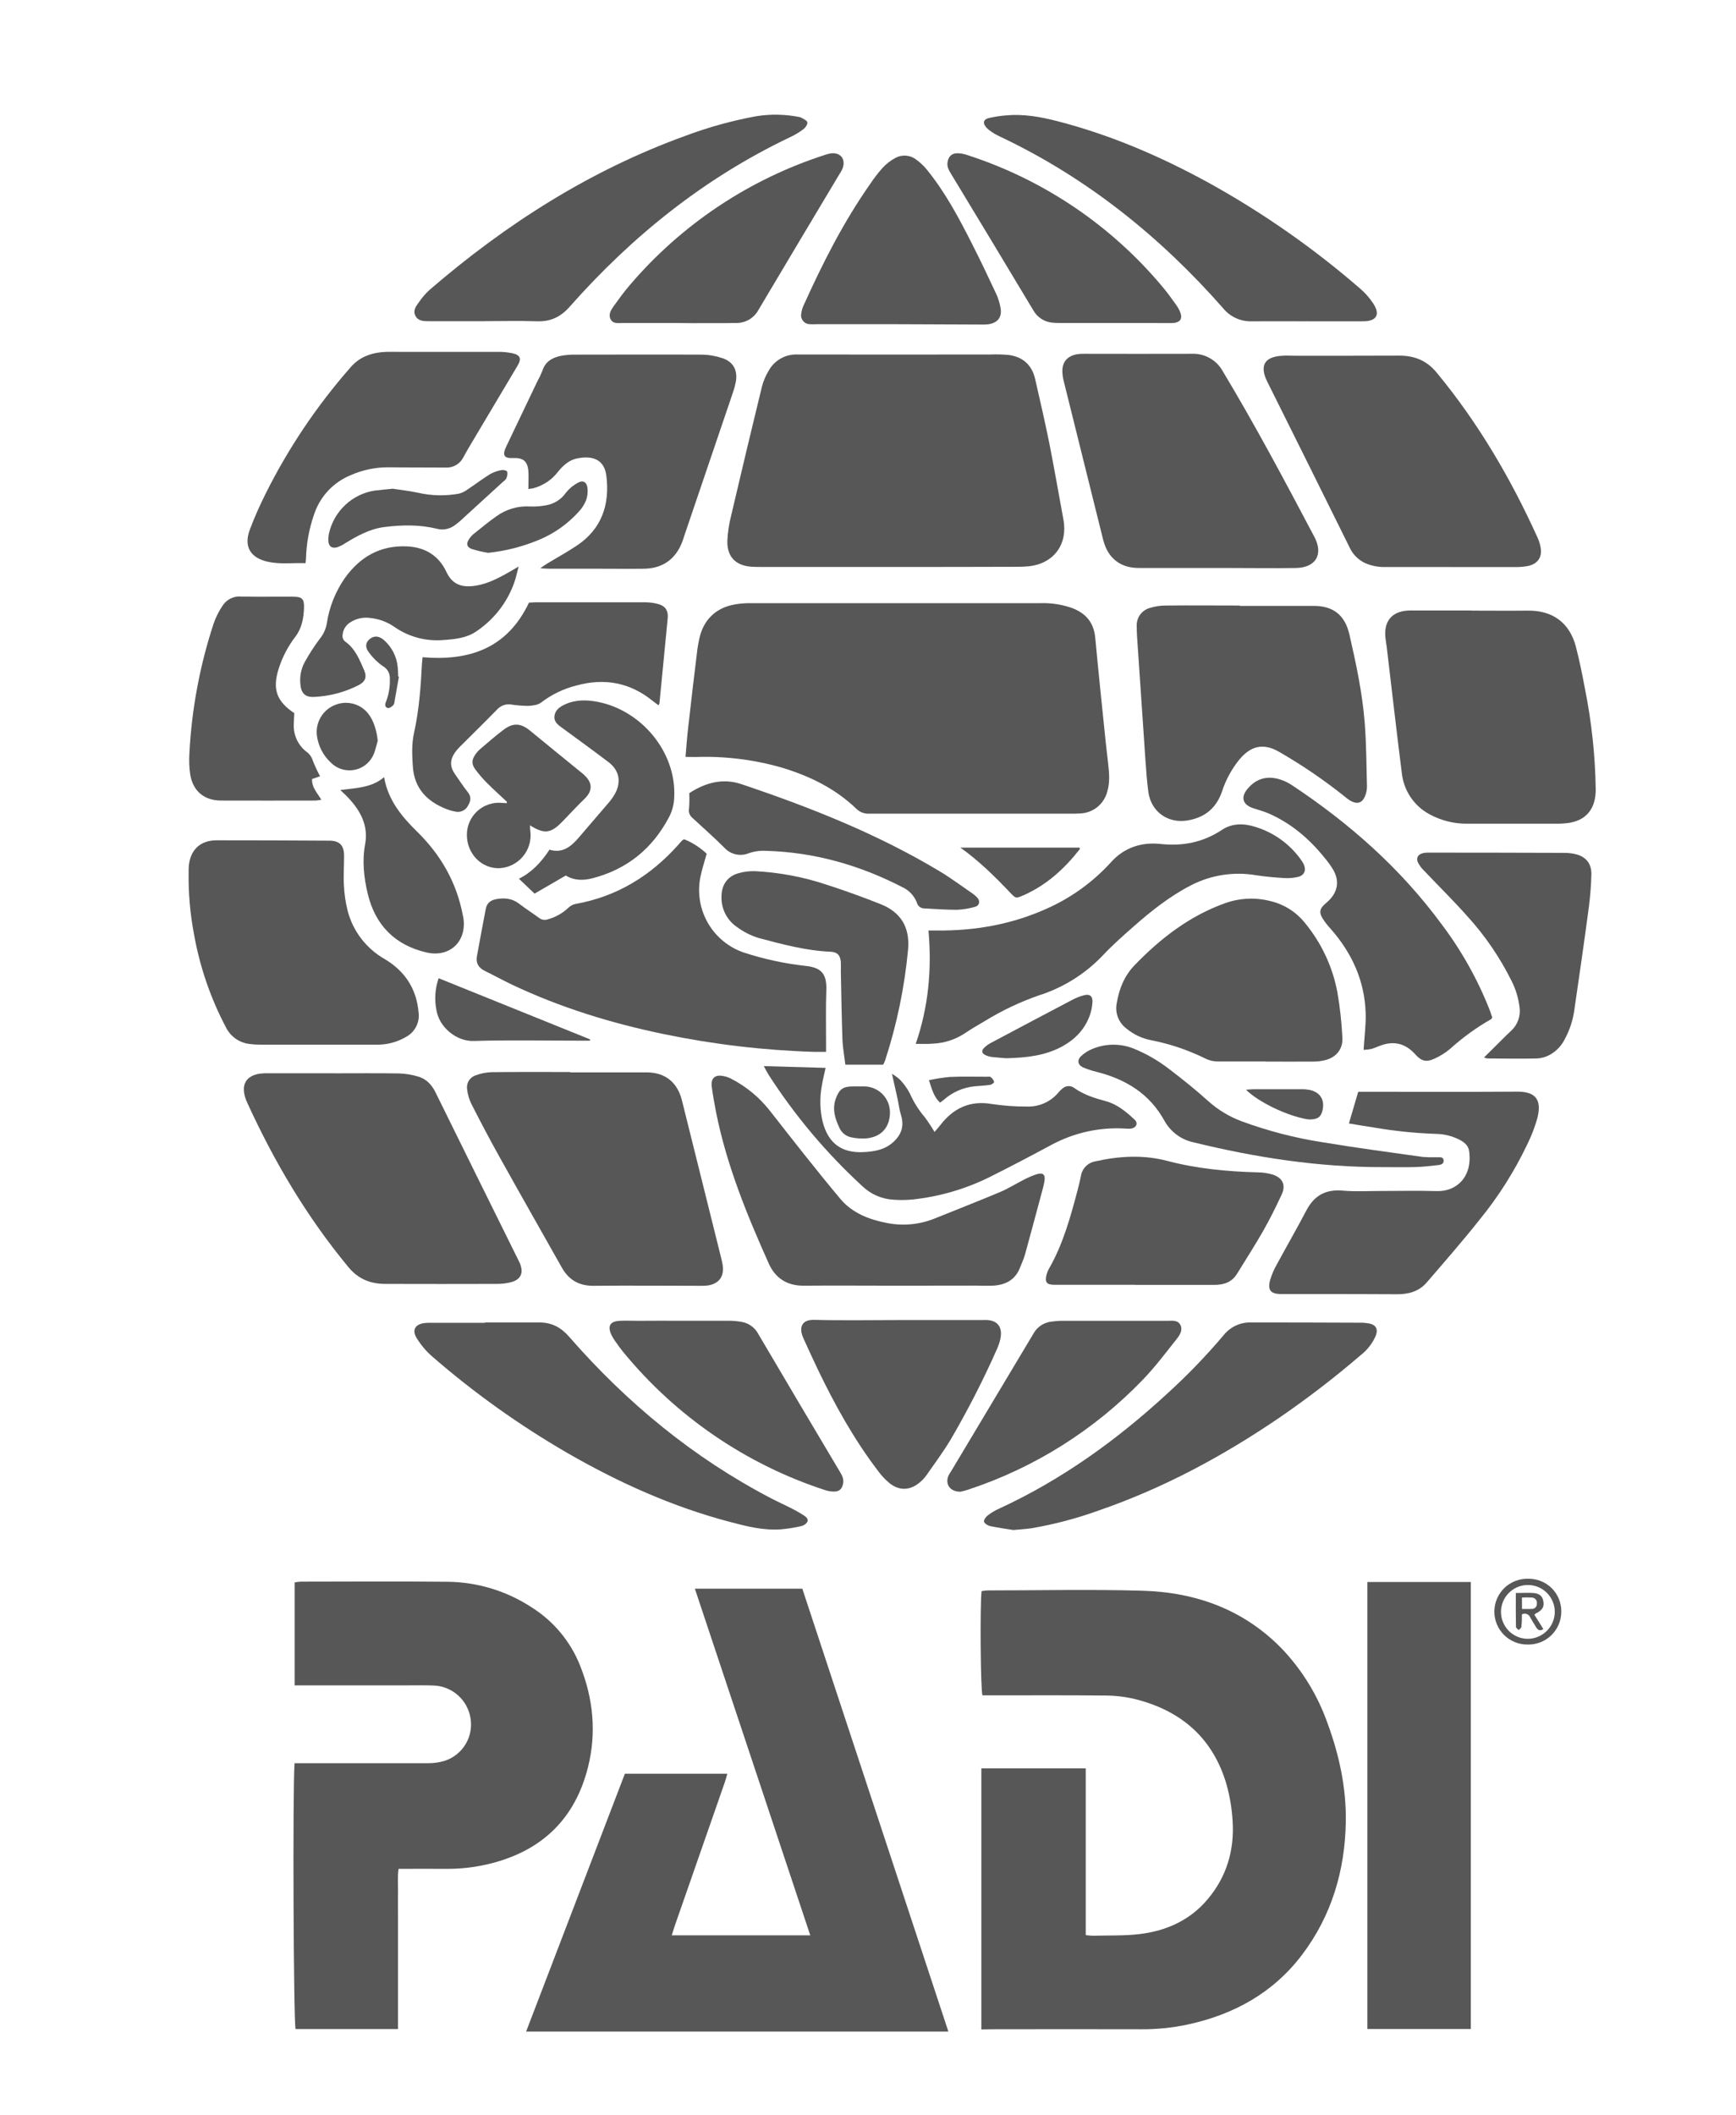
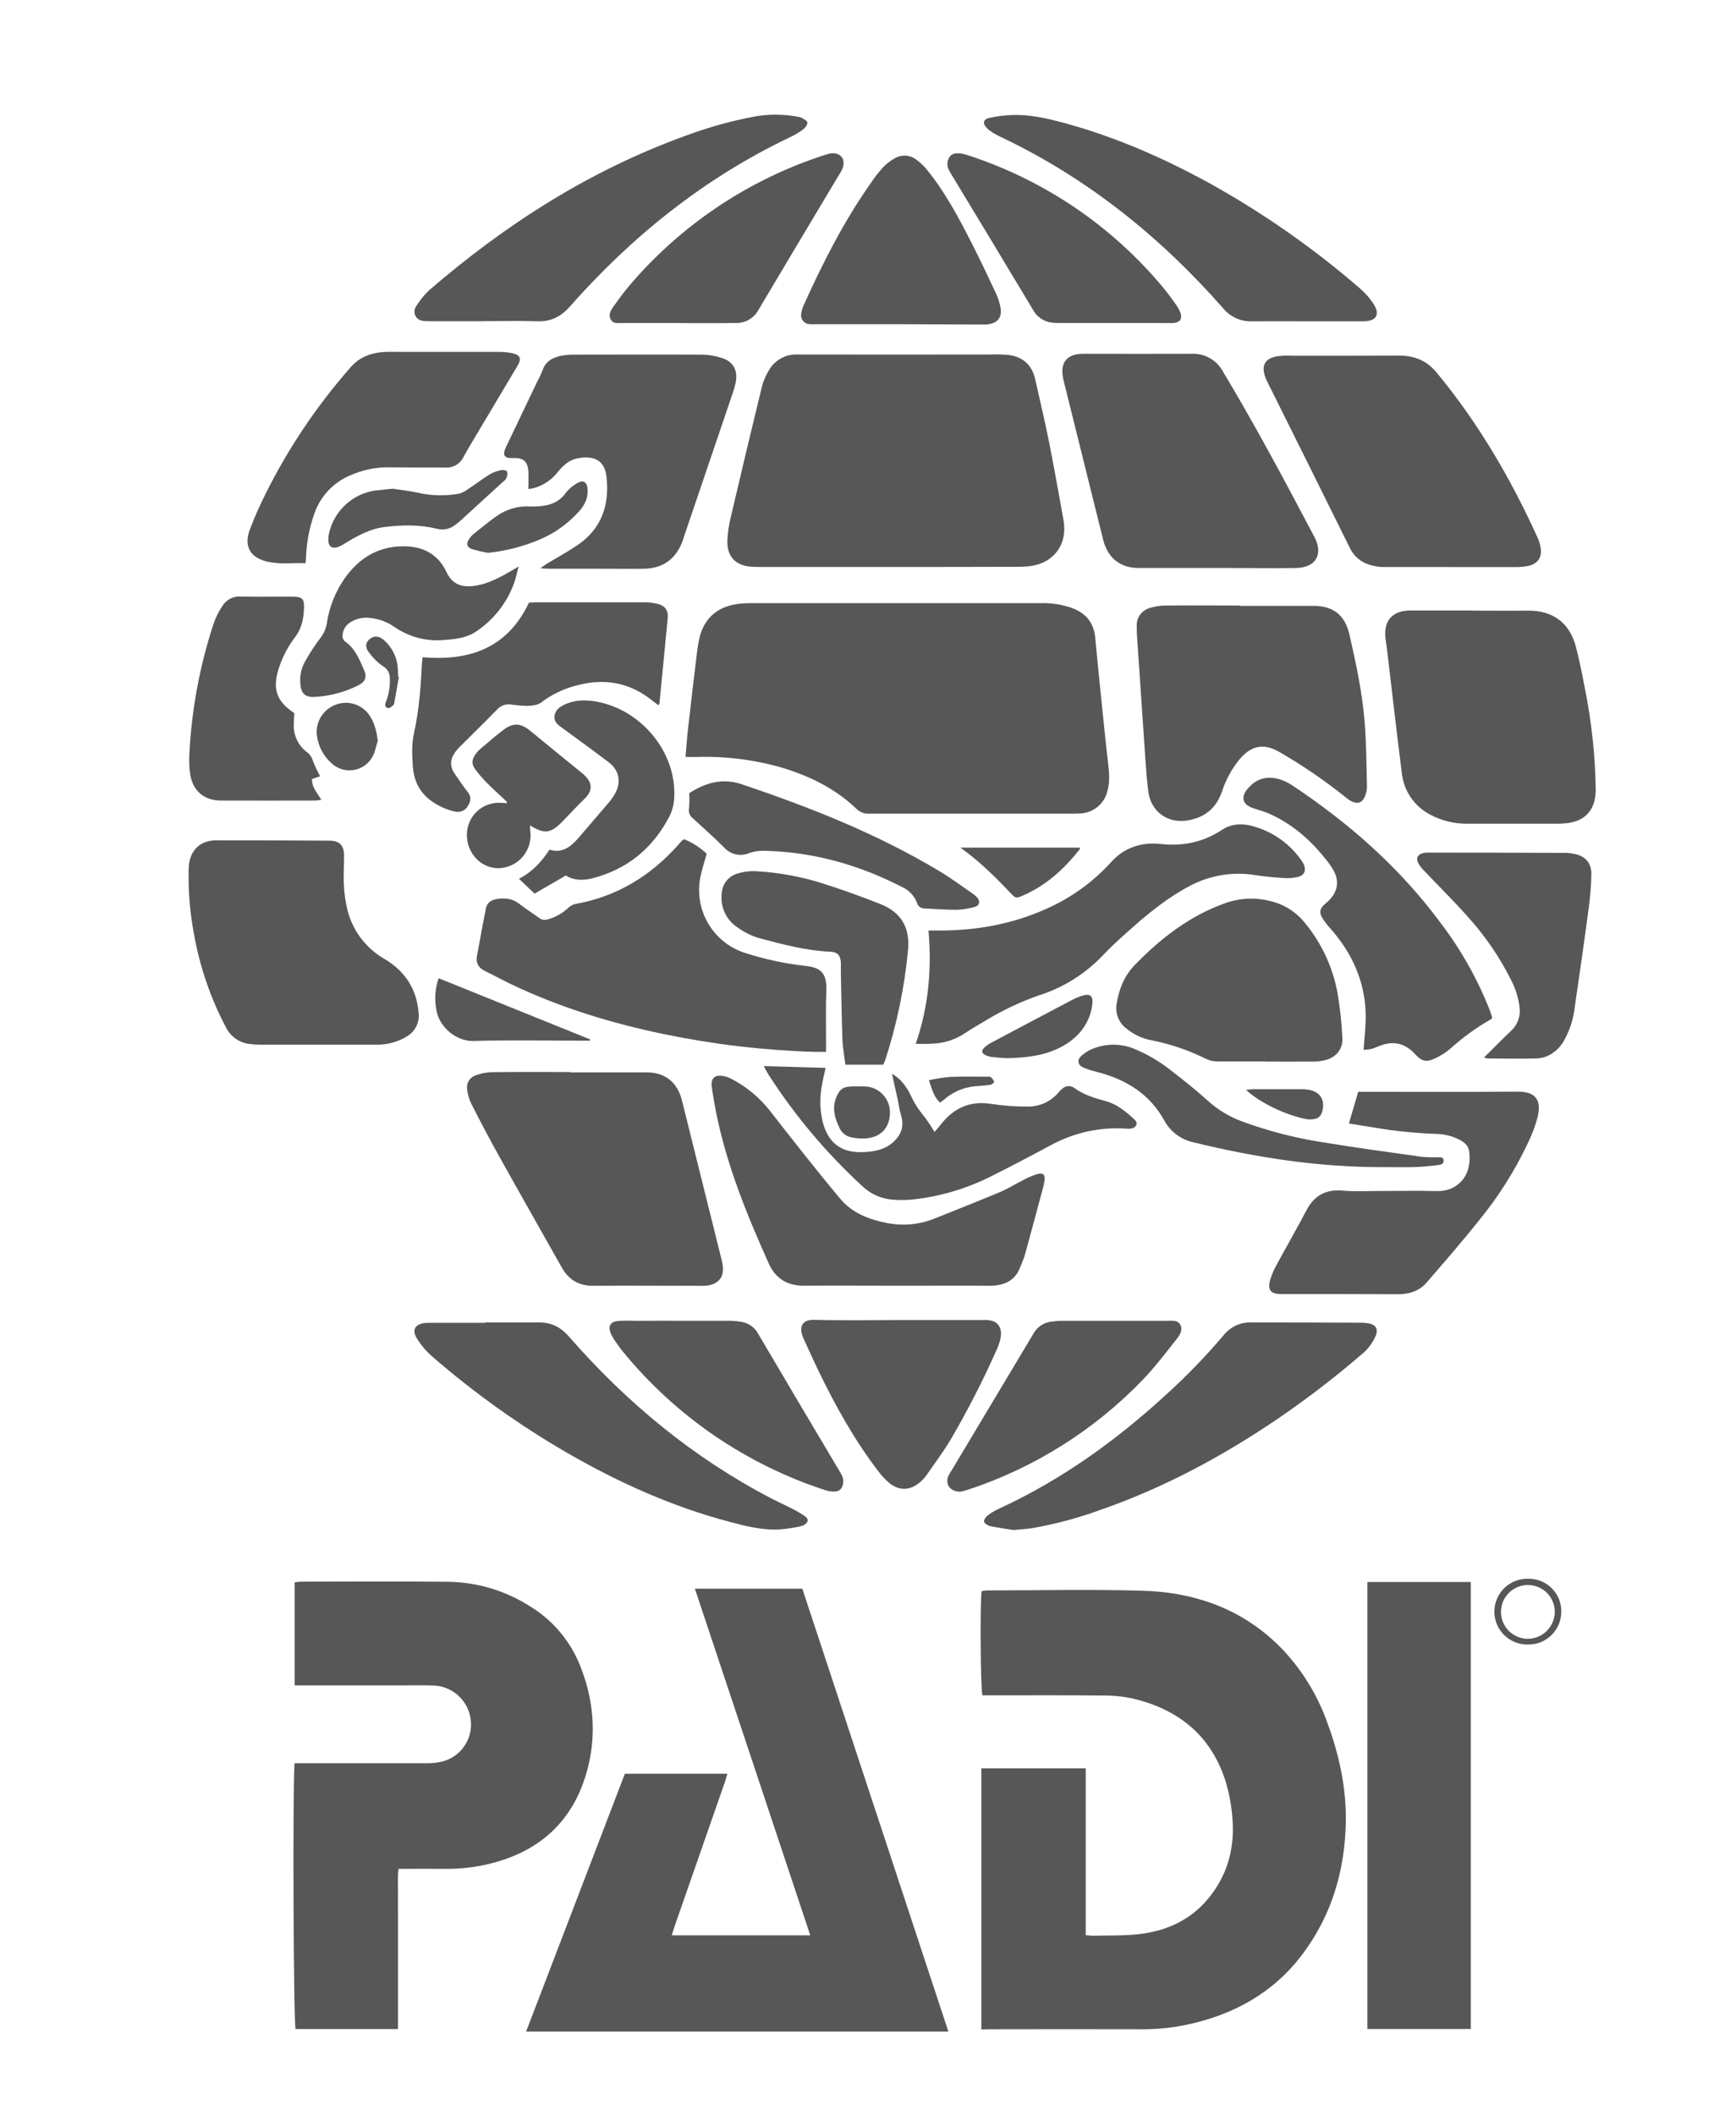
<svg xmlns="http://www.w3.org/2000/svg" width="78" height="95" viewBox="0 0 78 95" fill="#575757">
  <path d="M44.093 91.161V79.436H48.783V86.924C48.889 86.938 48.996 86.948 49.103 86.951C49.804 86.932 50.511 86.96 51.205 86.877C52.4 86.733 53.461 86.263 54.258 85.316C55.108 84.312 55.465 83.122 55.383 81.819C55.352 81.253 55.26 80.692 55.106 80.146C54.497 78.066 53.062 76.835 50.993 76.32C50.55 76.215 50.096 76.162 49.641 76.162C47.941 76.144 46.24 76.154 44.54 76.154H44.142C44.056 75.884 44.03 72.099 44.103 71.471C44.193 71.456 44.284 71.445 44.375 71.44C46.691 71.44 49.009 71.387 51.324 71.454C53.745 71.523 55.91 72.307 57.63 74.095C58.52 75.04 59.204 76.159 59.638 77.382C60.172 78.826 60.497 80.321 60.468 81.861C60.427 84.031 59.831 86.045 58.511 87.795C57.213 89.516 55.442 90.49 53.361 90.941C52.674 91.087 51.973 91.158 51.27 91.153C49.04 91.148 46.81 91.148 44.58 91.153L44.093 91.161Z" fill="#575757" />
  <path d="M42.611 91.256H23.639L28.076 79.675H32.679C32.64 79.809 32.611 79.933 32.568 80.053C31.825 82.192 31.079 84.33 30.331 86.468C30.28 86.615 30.236 86.766 30.184 86.933H36.406C34.678 81.732 32.953 76.567 31.221 71.362H36.049L42.611 91.256Z" fill="#575757" />
  <path d="M13.234 79.202H13.653C15.513 79.202 17.373 79.202 19.234 79.202C19.492 79.204 19.748 79.167 19.994 79.09C20.385 78.959 20.715 78.692 20.925 78.338C21.135 77.984 21.21 77.566 21.137 77.161C21.071 76.769 20.872 76.411 20.573 76.147C20.275 75.884 19.896 75.73 19.498 75.712C19.105 75.696 18.71 75.705 18.315 75.705H13.239V71.08C13.329 71.063 13.421 71.052 13.513 71.046C15.718 71.046 17.923 71.028 20.128 71.052C21.455 71.069 22.749 71.462 23.861 72.184C24.865 72.807 25.64 73.738 26.072 74.837C26.655 76.307 26.805 77.827 26.423 79.367C25.846 81.684 24.368 83.12 22.058 83.704C21.403 83.871 20.728 83.953 20.051 83.947C19.35 83.941 18.65 83.947 17.908 83.947C17.855 84.302 17.888 84.644 17.883 84.982C17.877 85.32 17.883 85.651 17.883 85.986V91.143H13.28C13.19 90.863 13.145 80.49 13.234 79.202Z" fill="#575757" />
  <path d="M30.801 33.999C30.838 33.58 30.863 33.19 30.907 32.802C31.042 31.591 31.184 30.381 31.333 29.172C31.351 29.026 31.382 28.881 31.411 28.736C31.585 27.855 32.156 27.293 33.036 27.147C33.243 27.112 33.452 27.095 33.661 27.093C38.034 27.093 42.407 27.093 46.779 27.093C47.248 27.081 47.715 27.154 48.158 27.308C48.777 27.539 49.146 27.956 49.21 28.645C49.355 30.207 49.519 31.756 49.678 33.312C49.713 33.655 49.759 33.997 49.795 34.34C49.839 34.745 49.872 35.148 49.753 35.549C49.684 35.827 49.526 36.074 49.303 36.253C49.08 36.432 48.804 36.533 48.517 36.54C48.383 36.55 48.247 36.55 48.112 36.55C45.093 36.55 42.075 36.55 39.058 36.55C38.95 36.556 38.843 36.539 38.742 36.501C38.642 36.463 38.55 36.403 38.474 36.327C37.511 35.404 36.343 34.841 35.075 34.466C33.829 34.113 32.535 33.958 31.241 34.005C31.11 34.002 30.975 33.999 30.801 33.999Z" fill="#575757" />
  <path d="M39.95 25.467H34.219C34.071 25.467 33.923 25.467 33.773 25.458C33.059 25.411 32.658 25.012 32.681 24.287C32.698 23.918 32.753 23.552 32.843 23.194C33.297 21.252 33.76 19.312 34.232 17.375C34.296 17.125 34.397 16.885 34.53 16.664C34.657 16.429 34.847 16.235 35.079 16.104C35.311 15.973 35.575 15.911 35.842 15.924C38.725 15.932 41.609 15.924 44.492 15.924C44.774 15.912 45.057 15.92 45.338 15.947C45.966 16.035 46.367 16.404 46.509 17.021C46.732 17.992 46.955 18.964 47.153 19.941C47.376 21.076 47.575 22.217 47.783 23.355C47.982 24.456 47.342 25.315 46.23 25.437C46.034 25.455 45.837 25.463 45.639 25.46C43.743 25.466 41.846 25.469 39.95 25.467Z" fill="#575757" />
  <path d="M61.438 71.062H66.085V91.141H61.438V71.062Z" fill="#575757" />
  <path d="M54.598 25.513H51.161C50.338 25.513 49.777 25.074 49.568 24.254C49.338 23.348 49.122 22.44 48.891 21.532C48.529 20.076 48.167 18.619 47.805 17.162C47.766 17.02 47.742 16.874 47.734 16.726C47.715 16.28 47.932 16.004 48.371 15.916C48.482 15.897 48.594 15.889 48.706 15.892C50.319 15.892 51.933 15.9 53.546 15.892C53.831 15.88 54.113 15.947 54.36 16.088C54.608 16.228 54.811 16.436 54.946 16.686C56.406 19.114 57.733 21.613 59.057 24.118C59.474 24.91 59.116 25.5 58.223 25.514C57.25 25.53 56.277 25.514 55.303 25.514L54.598 25.513Z" fill="#575757" />
  <path d="M25.614 48.17C26.758 48.17 27.904 48.17 29.049 48.17C29.883 48.17 30.439 48.616 30.64 49.428C31.223 51.779 31.808 54.129 32.396 56.48C32.427 56.599 32.453 56.719 32.472 56.841C32.541 57.335 32.311 57.655 31.824 57.74C31.713 57.755 31.601 57.761 31.489 57.757C29.889 57.757 28.288 57.74 26.688 57.757C26.019 57.766 25.558 57.498 25.239 56.931C24.315 55.291 23.383 53.656 22.467 52.011C22.021 51.216 21.6 50.41 21.185 49.599C21.082 49.391 21.015 49.167 20.988 48.937C20.966 48.8 20.993 48.66 21.066 48.543C21.14 48.425 21.253 48.338 21.385 48.298C21.615 48.214 21.857 48.167 22.102 48.161C23.272 48.146 24.444 48.154 25.611 48.154L25.614 48.17Z" fill="#575757" />
  <path d="M66.121 27.429C66.959 27.429 67.794 27.439 68.633 27.429C69.749 27.412 70.52 27.962 70.805 29.046C70.969 29.676 71.097 30.317 71.217 30.957C71.514 32.439 71.675 33.946 71.697 35.457C71.7 35.654 71.675 35.85 71.622 36.039C71.451 36.597 71.042 36.877 70.488 36.965C70.293 36.991 70.096 37.003 69.899 36.999C68.593 36.999 67.287 36.999 65.982 36.999C65.375 37.015 64.775 36.872 64.241 36.583C63.896 36.4 63.601 36.136 63.382 35.812C63.163 35.489 63.027 35.116 62.985 34.728C62.747 32.847 62.533 30.964 62.309 29.081C62.286 28.886 62.243 28.691 62.239 28.496C62.223 27.859 62.573 27.483 63.21 27.43C63.368 27.418 63.53 27.423 63.689 27.423H66.121V27.429Z" fill="#575757" />
  <path d="M65.201 25.469C64.227 25.469 63.254 25.469 62.282 25.469C61.961 25.483 61.64 25.424 61.345 25.298C61.041 25.158 60.795 24.917 60.65 24.614C59.417 22.121 58.18 19.631 56.939 17.144C56.586 16.436 56.803 16.029 57.596 15.981C57.805 15.966 58.014 15.981 58.224 15.981C59.775 15.981 61.327 15.981 62.879 15.975C63.559 15.975 64.106 16.198 64.552 16.738C66.417 18.995 67.881 21.492 69.085 24.152C69.141 24.275 69.183 24.404 69.21 24.537C69.313 24.994 69.123 25.317 68.666 25.421C68.473 25.459 68.276 25.476 68.08 25.471C67.119 25.471 66.157 25.471 65.197 25.471L65.201 25.469Z" fill="#575757" />
-   <path d="M15.011 48.212C15.984 48.212 16.958 48.202 17.931 48.218C18.225 48.227 18.516 48.275 18.797 48.361C19.155 48.466 19.397 48.725 19.565 49.062C20.8 51.571 22.038 54.076 23.279 56.58C23.305 56.635 23.334 56.691 23.358 56.746C23.542 57.192 23.398 57.491 22.924 57.605C22.733 57.649 22.537 57.672 22.34 57.672C20.664 57.677 18.988 57.677 17.312 57.672C16.651 57.672 16.104 57.459 15.662 56.927C13.792 54.672 12.317 52.179 11.104 49.523C11.068 49.445 11.037 49.364 11.012 49.281C10.839 48.691 11.075 48.319 11.681 48.226C11.816 48.211 11.952 48.206 12.087 48.211H15.007L15.011 48.212Z" fill="#575757" />
  <path d="M55.706 27.216H59.032C59.912 27.216 60.433 27.642 60.629 28.496C60.929 29.805 61.211 31.119 61.317 32.458C61.393 33.414 61.394 34.376 61.419 35.335C61.419 35.458 61.397 35.58 61.356 35.696C61.23 36.075 60.987 36.159 60.641 35.948C60.549 35.887 60.46 35.82 60.377 35.747C59.461 35.019 58.492 34.36 57.478 33.776C56.709 33.33 56.161 33.553 55.687 34.116C55.338 34.547 55.072 35.038 54.901 35.566C54.641 36.313 54.12 36.732 53.34 36.856C52.464 36.996 51.713 36.454 51.595 35.566C51.53 35.077 51.497 34.586 51.462 34.094C51.337 32.276 51.213 30.457 51.092 28.639C51.08 28.467 51.073 28.294 51.074 28.122C51.066 27.941 51.118 27.762 51.224 27.615C51.33 27.468 51.482 27.361 51.656 27.311C51.89 27.237 52.134 27.2 52.38 27.2C53.488 27.188 54.596 27.2 55.705 27.2L55.706 27.216Z" fill="#575757" />
  <path d="M30.742 37.699C31.116 37.851 31.458 38.072 31.752 38.349C31.649 38.728 31.529 39.077 31.461 39.436C31.33 40.139 31.458 40.866 31.82 41.483C32.182 42.099 32.755 42.564 33.433 42.792C34.347 43.089 35.288 43.291 36.243 43.393C36.938 43.477 37.153 43.782 37.127 44.489C37.099 45.263 37.116 46.04 37.115 46.816C37.115 46.949 37.115 47.082 37.115 47.25C36.923 47.25 36.766 47.25 36.61 47.25C34.333 47.182 32.065 46.915 29.834 46.453C27.477 45.965 25.19 45.264 23.01 44.232C22.599 44.037 22.201 43.816 21.791 43.616C21.512 43.481 21.372 43.272 21.427 42.964C21.554 42.25 21.692 41.539 21.826 40.826C21.879 40.541 22.073 40.422 22.341 40.38C22.696 40.327 23.022 40.362 23.32 40.591C23.618 40.82 23.925 41.015 24.223 41.233C24.276 41.275 24.338 41.303 24.404 41.314C24.471 41.325 24.539 41.32 24.602 41.299C24.948 41.207 25.266 41.03 25.528 40.785C25.613 40.7 25.72 40.639 25.837 40.609C27.709 40.281 29.23 39.346 30.482 37.94C30.539 37.876 30.593 37.81 30.655 37.748C30.682 37.728 30.711 37.712 30.742 37.699Z" fill="#575757" />
  <path d="M14.264 46.925C13.413 46.925 12.563 46.925 11.713 46.925C11.553 46.927 11.393 46.918 11.234 46.897C11.007 46.874 10.789 46.795 10.6 46.665C10.412 46.536 10.259 46.361 10.156 46.157C9.453 44.826 8.964 43.393 8.707 41.91C8.541 41.024 8.464 40.125 8.475 39.225C8.475 39.127 8.475 39.027 8.482 38.929C8.534 38.188 8.993 37.746 9.728 37.746C11.416 37.746 13.104 37.751 14.791 37.762C15.259 37.762 15.46 37.972 15.46 38.449C15.46 38.895 15.426 39.341 15.453 39.778C15.471 40.171 15.53 40.562 15.628 40.943C15.749 41.39 15.957 41.809 16.241 42.176C16.525 42.542 16.878 42.849 17.281 43.078C18.188 43.619 18.712 44.405 18.807 45.469C18.837 45.684 18.802 45.904 18.706 46.099C18.61 46.294 18.458 46.455 18.269 46.563C17.855 46.812 17.378 46.938 16.894 46.925H14.264Z" fill="#575757" />
  <path d="M23.74 21.966C23.74 21.669 23.758 21.408 23.74 21.158C23.701 20.712 23.5 20.555 23.058 20.576C22.649 20.595 22.558 20.453 22.742 20.066C23.207 19.087 23.674 18.109 24.143 17.132C24.227 16.982 24.302 16.825 24.366 16.665C24.496 16.244 24.812 16.062 25.207 15.983C25.413 15.945 25.622 15.927 25.832 15.93C27.727 15.93 29.623 15.92 31.518 15.93C31.838 15.933 32.155 15.987 32.459 16.088C32.957 16.256 33.157 16.646 33.058 17.168C33.027 17.324 32.985 17.479 32.932 17.629C32.205 19.774 31.477 21.918 30.747 24.062C30.716 24.156 30.688 24.25 30.653 24.342C30.354 25.122 29.768 25.537 28.929 25.547C28.26 25.556 27.598 25.547 26.933 25.547C26.194 25.547 25.455 25.547 24.716 25.547C24.595 25.547 24.476 25.537 24.275 25.527C24.413 25.431 24.485 25.377 24.561 25.33C25.013 25.055 25.48 24.801 25.919 24.507C27.034 23.761 27.4 22.674 27.247 21.391C27.161 20.672 26.68 20.447 25.943 20.589C25.579 20.658 25.309 20.9 25.077 21.183C24.808 21.54 24.429 21.799 23.999 21.921C23.914 21.947 23.828 21.952 23.74 21.966Z" fill="#575757" />
  <path d="M40.262 57.752C38.882 57.752 37.503 57.74 36.124 57.752C35.367 57.761 34.838 57.418 34.542 56.758C33.559 54.566 32.652 52.348 32.177 49.978C32.1 49.592 32.032 49.204 31.98 48.814C31.929 48.424 32.136 48.257 32.51 48.338C32.619 48.358 32.725 48.393 32.825 48.442C33.507 48.788 34.105 49.279 34.58 49.879C35.627 51.217 36.67 52.555 37.764 53.86C38.294 54.49 39.056 54.785 39.86 54.938C40.578 55.079 41.321 55.008 41.999 54.733C42.98 54.338 43.965 53.952 44.939 53.543C45.3 53.391 45.636 53.177 45.987 53C46.172 52.901 46.364 52.818 46.562 52.751C46.873 52.655 46.98 52.758 46.926 53.074C46.91 53.17 46.888 53.267 46.862 53.361C46.594 54.359 46.329 55.357 46.054 56.353C45.999 56.553 45.905 56.744 45.831 56.939C45.625 57.476 45.201 57.708 44.659 57.748C44.377 57.768 44.093 57.748 43.81 57.748L40.262 57.752Z" fill="#575757" />
  <path d="M56.879 47.679C56.165 47.679 55.451 47.679 54.737 47.679C54.541 47.684 54.346 47.641 54.17 47.555C53.4 47.173 52.582 46.895 51.738 46.729C51.324 46.652 50.936 46.471 50.612 46.201C50.438 46.072 50.305 45.895 50.228 45.692C50.151 45.489 50.133 45.269 50.177 45.056C50.288 44.413 50.511 43.841 50.981 43.353C52.152 42.142 53.453 41.138 55.056 40.566C55.71 40.335 56.419 40.304 57.09 40.478C57.709 40.627 58.259 40.98 58.651 41.481C59.38 42.372 59.874 43.431 60.088 44.562C60.206 45.24 60.281 45.924 60.314 46.611C60.348 47.108 60.047 47.486 59.568 47.614C59.389 47.661 59.206 47.685 59.021 47.685C58.308 47.693 57.593 47.685 56.879 47.685V47.679Z" fill="#575757" />
  <path d="M60.608 50.464L61.026 49.042H61.37C63.637 49.042 65.904 49.052 68.172 49.036C69.022 49.031 69.273 49.423 69.078 50.214C68.962 50.629 68.807 51.032 68.615 51.417C68.042 52.619 67.327 53.748 66.485 54.78C65.72 55.745 64.907 56.676 64.105 57.606C63.761 58.007 63.295 58.139 62.778 58.136C61.693 58.129 60.61 58.13 59.526 58.127C58.872 58.127 58.219 58.127 57.567 58.127C57.085 58.127 56.942 57.949 57.074 57.478C57.146 57.243 57.244 57.017 57.366 56.803C57.805 55.991 58.267 55.19 58.696 54.373C59.047 53.704 59.559 53.417 60.322 53.481C60.896 53.533 61.478 53.498 62.058 53.498C62.895 53.498 63.73 53.479 64.57 53.503C65.41 53.528 66.174 52.891 66.008 51.701C65.973 51.448 65.78 51.299 65.562 51.188C65.23 51.022 64.865 50.934 64.493 50.932C63.57 50.9 62.65 50.805 61.74 50.648C61.369 50.594 60.992 50.528 60.608 50.464Z" fill="#575757" />
  <path d="M21.79 14.428H19.278C19.041 14.428 18.788 14.428 18.665 14.185C18.541 13.942 18.695 13.751 18.823 13.574C18.962 13.37 19.124 13.183 19.306 13.016C22.74 10.059 26.508 7.653 30.791 6.103C31.828 5.714 32.898 5.418 33.987 5.219C34.634 5.117 35.293 5.131 35.934 5.26C35.947 5.261 35.959 5.264 35.97 5.269C36.082 5.34 36.25 5.397 36.273 5.492C36.297 5.587 36.183 5.74 36.088 5.811C35.901 5.95 35.699 6.07 35.487 6.168C31.648 7.998 28.404 10.602 25.601 13.773C25.191 14.238 24.735 14.455 24.119 14.432C23.339 14.405 22.567 14.426 21.791 14.426L21.79 14.428Z" fill="#575757" />
  <path d="M21.796 59.404C22.608 59.404 23.422 59.404 24.235 59.404C24.793 59.404 25.209 59.627 25.573 60.048C28.167 63.018 31.161 65.491 34.67 67.316C34.953 67.463 35.246 67.593 35.531 67.738C35.718 67.831 35.9 67.933 36.077 68.045C36.188 68.117 36.337 68.213 36.276 68.36C36.243 68.41 36.202 68.453 36.153 68.486C36.104 68.519 36.049 68.542 35.991 68.554C35.692 68.623 35.388 68.671 35.081 68.697C34.295 68.755 33.54 68.559 32.791 68.362C30.214 67.683 27.808 66.6 25.505 65.274C23.34 64.022 21.299 62.566 19.411 60.925C19.143 60.69 18.913 60.416 18.726 60.114C18.493 59.739 18.652 59.478 19.094 59.428C19.205 59.419 19.317 59.416 19.428 59.42H21.794L21.796 59.404Z" fill="#575757" />
  <path d="M58.676 14.433C57.864 14.433 57.051 14.425 56.238 14.433C55.992 14.44 55.747 14.39 55.524 14.287C55.3 14.184 55.103 14.03 54.949 13.838C52.119 10.623 48.839 7.988 44.952 6.145C44.772 6.064 44.602 5.964 44.445 5.846C44.334 5.761 44.209 5.623 44.21 5.511C44.21 5.322 44.433 5.303 44.578 5.271C44.783 5.229 44.99 5.2 45.199 5.184C45.98 5.11 46.743 5.246 47.498 5.44C49.898 6.057 52.151 7.029 54.316 8.216C56.742 9.558 59.022 11.151 61.117 12.968C61.341 13.16 61.536 13.383 61.699 13.629C62.026 14.123 61.855 14.427 61.264 14.432C60.401 14.438 59.539 14.432 58.678 14.432L58.676 14.433Z" fill="#575757" />
  <path d="M45.53 68.727C45.23 68.678 44.852 68.628 44.481 68.549C44.377 68.526 44.228 68.429 44.213 68.348C44.199 68.266 44.305 68.125 44.392 68.061C44.55 67.943 44.72 67.843 44.9 67.763C47.7 66.47 50.17 64.694 52.431 62.613C53.344 61.785 54.201 60.897 54.996 59.955C55.145 59.774 55.334 59.63 55.548 59.534C55.763 59.438 55.997 59.394 56.231 59.404C57.844 59.404 59.458 59.408 61.072 59.415C61.231 59.411 61.391 59.424 61.548 59.456C61.83 59.524 61.921 59.712 61.819 59.987C61.674 60.331 61.443 60.631 61.15 60.861C59.983 61.865 58.761 62.804 57.491 63.675C54.959 65.404 52.277 66.844 49.373 67.848C48.388 68.204 47.374 68.472 46.343 68.648C46.104 68.685 45.857 68.696 45.53 68.727Z" fill="#575757" />
  <path d="M41.145 46.889C41.713 45.239 41.873 43.561 41.718 41.798H42.126C43.798 41.809 45.411 41.531 46.945 40.853C48.08 40.364 49.097 39.637 49.926 38.722C50.505 38.076 51.283 37.82 52.133 37.909C53.142 38.021 54.059 37.837 54.911 37.273C55.373 36.967 55.908 36.983 56.41 37.145C57.242 37.4 57.966 37.925 58.467 38.637C58.503 38.687 58.535 38.74 58.564 38.794C58.707 39.078 58.617 39.322 58.31 39.393C58.106 39.439 57.896 39.455 57.687 39.441C57.27 39.414 56.851 39.379 56.438 39.315C55.435 39.143 54.403 39.304 53.5 39.773C52.551 40.264 51.722 40.922 50.927 41.623C50.455 42.038 49.983 42.457 49.553 42.913C48.76 43.748 47.768 44.368 46.669 44.715C45.832 45.007 45.029 45.387 44.273 45.85C43.966 46.031 43.654 46.208 43.361 46.408C42.929 46.697 42.425 46.86 41.905 46.88C41.665 46.902 41.423 46.889 41.145 46.889Z" fill="#575757" />
  <path d="M13.728 25.297C13.137 25.278 12.572 25.358 12.013 25.229C11.243 25.052 10.945 24.539 11.224 23.795C11.431 23.243 11.67 22.704 11.936 22.174C12.96 20.121 14.247 18.209 15.763 16.487C16.133 16.063 16.613 15.87 17.158 15.818C17.402 15.796 17.65 15.805 17.896 15.805C19.373 15.805 20.852 15.805 22.329 15.805C22.563 15.8 22.796 15.821 23.025 15.867C23.382 15.95 23.442 16.112 23.255 16.425C22.526 17.652 21.796 18.879 21.064 20.105C20.976 20.253 20.895 20.406 20.811 20.556C20.736 20.698 20.623 20.816 20.483 20.895C20.343 20.974 20.184 21.012 20.024 21.002C19.162 20.994 18.3 21.002 17.437 20.99C16.857 20.99 16.283 21.111 15.753 21.346C15.373 21.502 15.03 21.737 14.749 22.036C14.467 22.336 14.253 22.692 14.121 23.081C13.891 23.732 13.765 24.415 13.748 25.105C13.745 25.15 13.738 25.199 13.728 25.297Z" fill="#575757" />
  <path d="M61.268 47.159C61.303 46.572 61.379 46.034 61.36 45.497C61.312 44.048 60.741 42.806 59.79 41.725C59.648 41.573 59.52 41.407 59.41 41.23C59.262 40.971 59.305 40.811 59.522 40.616C59.586 40.558 59.654 40.504 59.714 40.443C60.106 40.047 60.184 39.583 59.916 39.094C59.797 38.893 59.661 38.703 59.509 38.525C58.827 37.678 58.018 36.987 57.016 36.546C56.793 36.448 56.552 36.384 56.319 36.308C55.826 36.149 55.729 35.807 56.068 35.416C56.455 34.965 56.941 34.838 57.501 35.008C57.689 35.066 57.868 35.151 58.033 35.259C60.621 36.972 62.919 38.999 64.767 41.509C65.667 42.699 66.4 44.006 66.943 45.396C66.982 45.499 67.013 45.605 67.045 45.7C67.028 45.734 67.022 45.766 67.006 45.775C66.342 46.152 65.722 46.601 65.156 47.113C64.94 47.294 64.7 47.444 64.442 47.559C64.082 47.725 63.859 47.662 63.594 47.365C63.171 46.892 62.666 46.741 62.062 46.953C61.911 47.005 61.766 47.078 61.615 47.119C61.501 47.142 61.385 47.156 61.268 47.159Z" fill="#575757" />
  <path d="M18.987 29.522C21.111 29.702 22.799 29.109 23.768 27.069C23.86 27.069 23.968 27.054 24.077 27.054C25.703 27.054 27.328 27.054 28.954 27.054C29.175 27.052 29.394 27.081 29.606 27.142C29.91 27.235 30.031 27.452 30.001 27.768C29.88 29.042 29.756 30.316 29.63 31.589C29.62 31.621 29.606 31.651 29.588 31.679C29.509 31.621 29.431 31.568 29.36 31.512C28.332 30.66 27.169 30.442 25.895 30.793C25.319 30.938 24.779 31.199 24.308 31.561C24.162 31.672 23.919 31.7 23.718 31.708C23.459 31.705 23.202 31.683 22.946 31.644C22.831 31.629 22.713 31.643 22.605 31.685C22.496 31.727 22.399 31.795 22.323 31.883C21.773 32.447 21.208 32.998 20.65 33.556C20.571 33.633 20.499 33.718 20.436 33.809C20.202 34.157 20.213 34.455 20.459 34.798C20.646 35.058 20.815 35.331 21.016 35.578C21.191 35.791 21.149 35.984 21.029 36.188C20.979 36.288 20.897 36.369 20.797 36.418C20.696 36.467 20.582 36.481 20.472 36.458C20.327 36.433 20.184 36.392 20.047 36.338C19.176 35.994 18.613 35.407 18.549 34.427C18.515 33.924 18.491 33.423 18.603 32.922C18.826 31.911 18.905 30.879 18.957 29.845C18.962 29.744 18.974 29.646 18.987 29.522Z" fill="#575757" />
-   <path d="M50.988 57.711C49.78 57.711 48.573 57.711 47.367 57.711C47.033 57.711 46.941 57.599 47.017 57.279C47.044 57.172 47.086 57.069 47.141 56.973C47.763 55.881 48.094 54.683 48.412 53.48C48.468 53.267 48.523 53.051 48.564 52.835C48.589 52.668 48.666 52.514 48.783 52.394C48.901 52.274 49.054 52.194 49.219 52.166C50.292 51.926 51.374 51.865 52.44 52.145C53.784 52.499 55.149 52.626 56.531 52.662C56.752 52.665 56.971 52.699 57.183 52.762C57.629 52.904 57.785 53.232 57.588 53.654C57.33 54.212 57.056 54.764 56.752 55.298C56.381 55.949 55.972 56.58 55.579 57.22C55.347 57.598 54.985 57.715 54.576 57.716C53.382 57.716 52.188 57.716 50.993 57.716L50.988 57.711Z" fill="#575757" />
  <path d="M40.348 14.563H36.685C36.587 14.569 36.488 14.569 36.39 14.563C36.331 14.563 36.272 14.549 36.219 14.524C36.166 14.498 36.119 14.461 36.082 14.415C36.045 14.37 36.018 14.316 36.004 14.258C35.99 14.201 35.989 14.141 36.002 14.084C36.017 13.961 36.05 13.842 36.101 13.73C36.955 11.835 37.896 9.975 39.096 8.266C39.265 8.009 39.454 7.765 39.659 7.535C39.826 7.355 40.022 7.205 40.239 7.089C40.387 7.01 40.556 6.977 40.723 6.993C40.891 7.009 41.05 7.074 41.181 7.179C41.359 7.31 41.519 7.464 41.657 7.636C42.486 8.658 43.095 9.812 43.689 10.982C44.056 11.706 44.406 12.44 44.749 13.176C44.849 13.388 44.919 13.613 44.958 13.845C45.024 14.255 44.824 14.504 44.41 14.566C44.299 14.578 44.187 14.582 44.075 14.578L40.348 14.563Z" fill="#575757" />
  <path d="M40.39 59.295H44.009C44.059 59.295 44.108 59.295 44.157 59.295C44.76 59.25 45.14 59.552 44.904 60.311C44.871 60.417 44.832 60.52 44.785 60.621C44.171 62.005 43.48 63.353 42.717 64.66C42.382 65.217 41.991 65.744 41.618 66.278C41.531 66.397 41.429 66.504 41.314 66.598C40.888 66.956 40.401 66.971 39.967 66.623C39.787 66.474 39.625 66.304 39.485 66.117C38.386 64.685 37.514 63.115 36.735 61.492C36.527 61.06 36.331 60.622 36.13 60.186C36.11 60.142 36.09 60.097 36.071 60.051C35.885 59.581 36.06 59.271 36.585 59.286C37.852 59.319 39.121 59.295 40.39 59.295Z" fill="#575757" />
  <path d="M66.679 47.5L67.083 47.101C67.355 46.833 67.62 46.559 67.9 46.298C68.046 46.164 68.155 45.996 68.22 45.809C68.285 45.622 68.303 45.422 68.272 45.227C68.22 44.814 68.097 44.413 67.906 44.044C67.389 43.006 66.732 42.044 65.953 41.184C65.317 40.466 64.631 39.793 63.971 39.096C63.866 38.995 63.779 38.877 63.712 38.747C63.618 38.542 63.706 38.384 63.922 38.326C64.018 38.304 64.117 38.295 64.215 38.299C66.235 38.299 68.254 38.303 70.273 38.31C70.457 38.308 70.641 38.33 70.82 38.375C71.28 38.497 71.516 38.811 71.502 39.299C71.489 39.779 71.451 40.259 71.39 40.735C71.185 42.272 70.966 43.806 70.74 45.339C70.68 45.804 70.535 46.254 70.312 46.667C70.165 46.968 69.929 47.217 69.636 47.381C69.465 47.475 69.274 47.531 69.079 47.545C68.327 47.562 67.577 47.551 66.825 47.545C66.775 47.535 66.726 47.52 66.679 47.5Z" fill="#575757" />
  <path d="M13.223 32.034C13.214 32.222 13.199 32.395 13.199 32.567C13.193 32.802 13.243 33.035 13.346 33.247C13.449 33.459 13.601 33.643 13.79 33.783C13.916 33.878 14.008 34.01 14.052 34.16C14.148 34.403 14.257 34.64 14.381 34.869L14.02 34.993C14.005 35.364 14.248 35.612 14.44 35.923C14.355 35.941 14.269 35.953 14.183 35.96C12.765 35.96 11.349 35.967 9.932 35.96C9.174 35.96 8.671 35.536 8.547 34.791C8.503 34.487 8.49 34.179 8.508 33.871C8.608 31.877 8.975 29.905 9.599 28.008C9.699 27.718 9.838 27.443 10.012 27.19C10.102 27.056 10.226 26.949 10.371 26.88C10.516 26.81 10.677 26.782 10.838 26.797C11.618 26.814 12.39 26.797 13.166 26.804C13.571 26.804 13.674 26.897 13.659 27.308C13.641 27.764 13.571 28.2 13.277 28.592C12.938 29.033 12.68 29.53 12.514 30.06C12.236 30.961 12.428 31.505 13.223 32.034Z" fill="#575757" />
  <path d="M43.152 67.007C42.677 67.007 42.456 66.662 42.616 66.287C42.655 66.21 42.699 66.135 42.748 66.064C43.977 64.015 45.204 61.966 46.428 59.915C46.507 59.768 46.619 59.642 46.756 59.547C46.893 59.453 47.05 59.392 47.215 59.37C47.386 59.344 47.558 59.33 47.73 59.329C49.307 59.329 50.885 59.329 52.463 59.329C52.669 59.329 52.909 59.288 53.03 59.504C53.152 59.721 53.025 59.95 52.892 60.118C52.395 60.743 51.913 61.389 51.36 61.963C49.182 64.231 46.483 65.931 43.497 66.915C43.356 66.963 43.211 66.991 43.152 67.007Z" fill="#575757" />
  <path d="M30.432 59.327C31.195 59.327 31.959 59.327 32.721 59.327C32.93 59.326 33.139 59.345 33.344 59.383C33.496 59.412 33.639 59.474 33.764 59.565C33.888 59.656 33.991 59.774 34.064 59.91C35.276 61.969 36.493 64.023 37.713 66.071C37.825 66.255 37.928 66.429 37.878 66.657C37.828 66.884 37.713 67 37.472 67C37.337 67 37.203 66.978 37.075 66.936C33.519 65.776 30.369 63.622 27.999 60.727C27.866 60.566 27.747 60.392 27.625 60.223C27.568 60.143 27.518 60.059 27.476 59.97C27.285 59.565 27.406 59.351 27.847 59.33C28.129 59.316 28.413 59.33 28.696 59.33C29.275 59.325 29.853 59.327 30.432 59.327Z" fill="#575757" />
  <path d="M41.989 50.846C42.1 50.718 42.172 50.639 42.237 50.555C42.834 49.774 43.587 49.416 44.59 49.595C45.114 49.672 45.642 49.709 46.171 49.706C46.438 49.711 46.702 49.656 46.943 49.544C47.185 49.433 47.398 49.268 47.567 49.062C47.623 48.996 47.685 48.936 47.754 48.883C47.825 48.823 47.915 48.789 48.009 48.787C48.102 48.785 48.194 48.815 48.268 48.872C48.697 49.179 49.19 49.33 49.69 49.465C50.191 49.6 50.602 49.941 50.98 50.295C51.148 50.451 51.06 50.653 50.827 50.695C50.741 50.705 50.655 50.705 50.569 50.695C49.419 50.623 48.273 50.874 47.257 51.418C46.325 51.92 45.387 52.412 44.44 52.885C43.365 53.414 42.207 53.75 41.017 53.879C40.722 53.909 40.426 53.913 40.131 53.889C39.611 53.857 39.119 53.641 38.743 53.279C37.135 51.801 35.723 50.124 34.54 48.288C34.471 48.176 34.411 48.065 34.317 47.889L37.095 47.968C37.031 48.267 36.963 48.525 36.923 48.787C36.825 49.323 36.839 49.873 36.966 50.402C37.217 51.355 37.813 51.801 38.802 51.752C39.285 51.728 39.759 51.648 40.14 51.297C40.521 50.947 40.632 50.56 40.476 50.065C40.406 49.842 40.382 49.608 40.333 49.38C40.255 49.023 40.173 48.667 40.077 48.236C40.206 48.31 40.327 48.398 40.437 48.499C40.615 48.684 40.765 48.894 40.883 49.123C41.051 49.505 41.274 49.859 41.545 50.176C41.705 50.391 41.853 50.615 41.989 50.846Z" fill="#575757" />
  <path d="M49.995 14.507H47.668C47.532 14.512 47.397 14.507 47.262 14.492C47.091 14.473 46.926 14.414 46.782 14.319C46.638 14.225 46.518 14.098 46.433 13.948C45.205 11.9 43.973 9.856 42.735 7.815C42.639 7.654 42.544 7.503 42.572 7.301C42.611 7.028 42.758 6.878 43.038 6.884C43.173 6.889 43.307 6.913 43.434 6.956C46.878 8.063 49.935 10.126 52.25 12.905C52.464 13.159 52.657 13.431 52.85 13.701C52.929 13.811 52.993 13.931 53.04 14.058C53.13 14.31 53.028 14.466 52.765 14.504C52.667 14.513 52.568 14.515 52.469 14.512L49.995 14.507Z" fill="#575757" />
  <path d="M30.441 14.51C29.616 14.51 28.791 14.51 27.965 14.51C27.773 14.51 27.546 14.555 27.436 14.343C27.326 14.131 27.447 13.932 27.567 13.762C27.791 13.451 28.014 13.14 28.26 12.851C30.59 10.101 33.644 8.058 37.075 6.955C37.156 6.926 37.24 6.904 37.325 6.89C37.759 6.833 38.011 7.143 37.861 7.559C37.812 7.672 37.751 7.779 37.682 7.88C36.474 9.897 35.269 11.917 34.067 13.94C33.967 14.117 33.821 14.264 33.645 14.364C33.468 14.464 33.267 14.514 33.063 14.508C32.436 14.522 31.808 14.508 31.18 14.516L30.441 14.51Z" fill="#575757" />
  <path d="M39.683 47.823H37.982C37.936 47.434 37.865 47.058 37.851 46.681C37.815 45.659 37.801 44.636 37.779 43.615C37.779 43.479 37.787 43.343 37.779 43.208C37.753 42.903 37.614 42.762 37.309 42.751C36.207 42.702 35.145 42.416 34.089 42.135C33.737 42.027 33.406 41.859 33.109 41.639C32.889 41.489 32.71 41.285 32.589 41.047C32.468 40.809 32.409 40.545 32.417 40.278C32.417 39.775 32.66 39.386 33.142 39.236C33.4 39.157 33.669 39.122 33.939 39.133C35.035 39.19 36.118 39.396 37.158 39.746C37.966 40.005 38.765 40.297 39.554 40.609C40.481 40.975 40.883 41.653 40.802 42.638C40.645 44.332 40.3 46.002 39.774 47.619C39.747 47.689 39.717 47.757 39.683 47.823Z" fill="#575757" />
  <path d="M23.304 25.446C23.222 25.749 23.176 25.976 23.098 26.192C22.778 27.08 22.181 27.842 21.395 28.365C20.966 28.658 20.451 28.713 19.946 28.748C19.166 28.821 18.384 28.617 17.739 28.173C17.416 27.944 17.039 27.802 16.645 27.76C16.325 27.712 15.999 27.783 15.729 27.961C15.634 28.021 15.555 28.102 15.496 28.197C15.438 28.293 15.403 28.401 15.394 28.512C15.383 28.572 15.389 28.634 15.413 28.691C15.437 28.748 15.476 28.796 15.527 28.831C15.967 29.149 16.158 29.64 16.363 30.112C16.498 30.423 16.405 30.628 16.104 30.781C15.488 31.094 14.812 31.272 14.121 31.305C13.718 31.327 13.533 31.146 13.498 30.748C13.458 30.401 13.525 30.051 13.689 29.744C13.897 29.368 14.132 29.007 14.391 28.664C14.542 28.473 14.643 28.246 14.683 28.006C14.793 27.27 15.072 26.569 15.499 25.96C16.185 25.005 17.099 24.485 18.3 24.544C19.108 24.584 19.719 24.963 20.058 25.692C20.295 26.199 20.668 26.37 21.181 26.331C21.761 26.286 22.268 26.037 22.766 25.759C22.923 25.672 23.081 25.579 23.304 25.446Z" fill="#575757" />
  <path d="M25.423 39.327L24.018 40.141L23.315 39.472C23.865 39.205 24.319 38.739 24.689 38.166C25.263 38.344 25.648 38.037 25.991 37.639C26.45 37.107 26.907 36.574 27.362 36.04C27.466 35.918 27.558 35.787 27.636 35.647C27.924 35.119 27.821 34.597 27.344 34.236C26.666 33.723 25.979 33.224 25.294 32.722C25.103 32.582 24.887 32.449 24.911 32.178C24.939 31.89 25.16 31.74 25.405 31.632C25.863 31.428 26.344 31.432 26.82 31.52C28.809 31.888 30.388 33.775 30.294 35.792C30.288 36.102 30.212 36.407 30.071 36.684C29.323 38.117 28.176 39.049 26.608 39.455C26.215 39.551 25.805 39.564 25.423 39.327Z" fill="#575757" />
  <path d="M30.969 35.629C31.709 35.142 32.498 34.948 33.31 35.223C36.394 36.26 39.412 37.453 42.213 39.134C42.719 39.438 43.194 39.792 43.681 40.126C43.762 40.18 43.837 40.243 43.904 40.314C44.058 40.479 44.01 40.686 43.793 40.74C43.532 40.812 43.264 40.855 42.993 40.867C42.502 40.867 42.011 40.831 41.52 40.805C41.447 40.804 41.375 40.779 41.317 40.733C41.259 40.687 41.217 40.623 41.199 40.551C41.08 40.238 40.841 39.985 40.536 39.847C38.626 38.863 36.609 38.286 34.455 38.22C34.185 38.201 33.914 38.235 33.657 38.321C33.469 38.401 33.26 38.42 33.06 38.376C32.86 38.332 32.679 38.226 32.542 38.074C32.08 37.614 31.592 37.182 31.108 36.736C31.048 36.687 31.002 36.621 30.975 36.548C30.949 36.474 30.943 36.394 30.959 36.318C30.976 36.088 30.98 35.858 30.969 35.629Z" fill="#575757" />
-   <path d="M15.29 35.488C16.01 35.393 16.701 35.386 17.258 34.909C17.434 35.945 18.056 36.686 18.752 37.369C19.811 38.409 20.511 39.636 20.792 41.095C20.8 41.144 20.813 41.191 20.821 41.24C20.978 42.292 20.203 43.024 19.163 42.784C17.747 42.456 16.863 41.558 16.524 40.153C16.349 39.422 16.266 38.68 16.405 37.923C16.563 37.068 16.182 36.392 15.613 35.799C15.523 35.704 15.426 35.617 15.29 35.488Z" fill="#575757" />
  <path d="M22.776 36.016C22.471 35.73 22.16 35.451 21.864 35.154C21.683 34.971 21.515 34.774 21.361 34.567C21.181 34.324 21.186 34.14 21.361 33.888C21.424 33.796 21.499 33.712 21.584 33.64C21.919 33.353 22.253 33.062 22.609 32.793C23.055 32.45 23.402 32.476 23.835 32.836C24.567 33.44 25.304 34.037 26.039 34.636C26.106 34.69 26.175 34.742 26.238 34.8C26.543 35.078 26.71 35.451 26.266 35.879C25.921 36.214 25.597 36.566 25.263 36.91C24.751 37.439 24.454 37.477 23.813 37.074C23.813 37.186 23.821 37.269 23.83 37.356C23.853 37.556 23.835 37.758 23.777 37.95C23.719 38.142 23.623 38.32 23.494 38.473C23.365 38.627 23.206 38.753 23.027 38.843C22.848 38.933 22.652 38.986 22.452 38.998C21.64 39.033 20.969 38.347 20.978 37.49C20.978 37.293 21.02 37.098 21.099 36.917C21.178 36.736 21.294 36.574 21.439 36.44C21.584 36.306 21.756 36.203 21.942 36.139C22.128 36.074 22.326 36.048 22.523 36.063L22.767 36.079L22.776 36.016Z" fill="#575757" />
  <path d="M62.127 52.426C59.242 52.433 56.413 51.995 53.619 51.311C53.347 51.252 53.09 51.136 52.866 50.969C52.642 50.803 52.456 50.591 52.321 50.347C51.652 49.127 50.579 48.479 49.272 48.147C49.068 48.098 48.869 48.033 48.676 47.953C48.421 47.841 48.379 47.618 48.586 47.429C48.73 47.296 48.898 47.19 49.08 47.117C49.666 46.872 50.325 46.864 50.917 47.094C51.501 47.33 52.049 47.645 52.545 48.031C53.141 48.487 53.73 48.957 54.286 49.46C54.727 49.855 55.238 50.163 55.792 50.369C56.971 50.803 58.19 51.119 59.431 51.31C60.924 51.56 62.425 51.756 63.924 51.969C64.133 51.985 64.342 51.99 64.551 51.983C64.678 51.989 64.86 51.944 64.864 52.14C64.864 52.315 64.692 52.327 64.561 52.341C64.243 52.375 63.924 52.414 63.604 52.423C63.11 52.436 62.62 52.426 62.127 52.426Z" fill="#575757" />
  <path d="M17.646 21.953C17.99 22.007 18.396 22.049 18.791 22.136C19.393 22.272 20.017 22.285 20.625 22.174C20.765 22.137 20.897 22.072 21.013 21.983C21.348 21.76 21.674 21.512 22.017 21.299C22.178 21.21 22.353 21.148 22.535 21.115C22.615 21.098 22.771 21.136 22.789 21.187C22.809 21.29 22.795 21.395 22.748 21.488C22.725 21.551 22.65 21.6 22.596 21.646C22.014 22.177 21.434 22.71 20.851 23.24C20.71 23.378 20.559 23.504 20.399 23.618C20.287 23.695 20.16 23.747 20.026 23.77C19.893 23.793 19.756 23.786 19.625 23.75C18.844 23.56 18.056 23.575 17.272 23.674C16.628 23.754 16.059 24.065 15.509 24.402C15.398 24.478 15.277 24.539 15.149 24.583C14.91 24.651 14.764 24.539 14.754 24.293C14.749 24.18 14.759 24.068 14.783 23.958C14.893 23.467 15.149 23.021 15.517 22.678C15.885 22.334 16.348 22.11 16.845 22.035C17.091 22.003 17.338 21.988 17.646 21.953Z" fill="#575757" />
  <path d="M26.511 46.746H26.118C24.507 46.746 22.894 46.711 21.284 46.76C20.517 46.785 19.742 46.154 19.611 45.385C19.514 44.904 19.547 44.406 19.708 43.941L26.51 46.687L26.511 46.746Z" fill="#575757" />
  <path d="M21.934 24.833C21.682 24.792 21.433 24.734 21.19 24.658C20.967 24.574 20.941 24.413 21.078 24.212C21.133 24.128 21.199 24.053 21.276 23.989C21.61 23.72 21.945 23.444 22.295 23.197C22.737 22.874 23.278 22.716 23.825 22.751C24.058 22.76 24.291 22.742 24.52 22.7C24.703 22.671 24.878 22.606 25.034 22.508C25.191 22.409 25.326 22.28 25.43 22.128C25.576 21.947 25.756 21.797 25.961 21.687C26.184 21.559 26.355 21.643 26.392 21.897C26.419 22.089 26.399 22.284 26.335 22.467C26.258 22.66 26.144 22.838 26 22.989C25.501 23.541 24.885 23.975 24.196 24.258C23.473 24.557 22.712 24.751 21.934 24.833Z" fill="#575757" />
  <path d="M45.221 47.535C45.067 47.523 44.822 47.509 44.578 47.48C44.469 47.468 44.364 47.437 44.266 47.39C44.108 47.309 44.09 47.197 44.22 47.065C44.307 46.979 44.406 46.907 44.515 46.85C45.732 46.202 46.949 45.558 48.167 44.918C48.34 44.825 48.524 44.753 48.714 44.703C48.966 44.64 49.1 44.75 49.086 45.007C49.074 45.215 49.033 45.421 48.963 45.617C48.734 46.248 48.294 46.696 47.71 47.013C46.959 47.417 46.144 47.511 45.221 47.535Z" fill="#575757" />
  <path d="M43.152 38.075H48.505C48.516 38.113 48.527 38.129 48.522 38.135C47.83 39.02 47.019 39.763 45.977 40.219C45.642 40.367 45.637 40.358 45.378 40.087C44.694 39.365 43.984 38.668 43.152 38.075Z" fill="#575757" />
  <path d="M16.972 33.279C16.899 33.51 16.86 33.761 16.749 33.967C16.663 34.132 16.54 34.275 16.389 34.383C16.238 34.491 16.063 34.562 15.88 34.59C15.696 34.618 15.508 34.602 15.332 34.544C15.155 34.486 14.995 34.387 14.864 34.255C14.517 33.933 14.295 33.499 14.237 33.029C14.204 32.738 14.27 32.446 14.422 32.197C14.575 31.948 14.807 31.758 15.081 31.656C15.335 31.557 15.614 31.543 15.877 31.614C16.14 31.686 16.374 31.84 16.543 32.054C16.783 32.357 16.925 32.803 16.972 33.279Z" fill="#575757" />
  <path d="M39.987 49.956C39.987 50.635 39.603 51.071 38.924 51.136C38.704 51.151 38.482 51.136 38.266 51.092C38.143 51.07 38.028 51.018 37.931 50.94C37.833 50.862 37.757 50.761 37.709 50.646C37.507 50.222 37.386 49.793 37.56 49.329C37.714 48.919 37.888 48.801 38.327 48.801H38.845C39.148 48.807 39.437 48.931 39.65 49.147C39.863 49.363 39.984 49.653 39.987 49.956Z" fill="#575757" />
  <path d="M55.984 48.95C56.137 48.94 56.232 48.928 56.327 48.928C57.04 48.928 57.754 48.928 58.468 48.928C58.59 48.925 58.713 48.935 58.834 48.956C59.317 49.057 59.535 49.403 59.419 49.886C59.357 50.14 59.247 50.244 58.993 50.276C58.907 50.288 58.821 50.288 58.735 50.276C57.831 50.122 56.556 49.515 55.984 48.95Z" fill="#575757" />
  <path d="M68.675 70.917C68.869 70.915 69.062 70.951 69.242 71.024C69.422 71.097 69.585 71.205 69.723 71.343C69.86 71.48 69.969 71.643 70.042 71.823C70.115 72.003 70.152 72.196 70.15 72.39C70.151 72.587 70.112 72.783 70.036 72.965C69.96 73.147 69.848 73.312 69.707 73.45C69.566 73.588 69.399 73.697 69.215 73.769C69.031 73.841 68.835 73.876 68.638 73.871C68.441 73.873 68.245 73.836 68.063 73.762C67.88 73.687 67.714 73.577 67.575 73.438C67.436 73.299 67.326 73.133 67.251 72.95C67.177 72.768 67.14 72.572 67.143 72.375C67.145 72.178 67.187 71.983 67.266 71.803C67.345 71.622 67.459 71.459 67.601 71.323C67.744 71.187 67.913 71.082 68.097 71.012C68.281 70.942 68.478 70.91 68.675 70.917ZM69.858 72.367C69.85 72.129 69.772 71.899 69.634 71.705C69.496 71.511 69.305 71.362 69.082 71.277C68.86 71.192 68.618 71.174 68.386 71.226C68.154 71.278 67.942 71.397 67.778 71.569C67.613 71.74 67.502 71.957 67.46 72.191C67.418 72.425 67.445 72.666 67.54 72.884C67.634 73.103 67.79 73.289 67.99 73.418C68.189 73.548 68.422 73.616 68.66 73.614C68.82 73.612 68.979 73.577 69.126 73.513C69.273 73.45 69.406 73.357 69.517 73.242C69.628 73.126 69.716 72.99 69.774 72.841C69.832 72.692 69.861 72.532 69.858 72.372V72.367Z" fill="#575757" />
  <path d="M17.924 30.391C17.859 30.766 17.794 31.139 17.726 31.514C17.724 31.575 17.703 31.634 17.666 31.683C17.6 31.741 17.503 31.817 17.434 31.805C17.304 31.782 17.284 31.669 17.335 31.544C17.467 31.211 17.529 30.855 17.516 30.497C17.523 30.382 17.498 30.267 17.444 30.166C17.389 30.065 17.306 29.981 17.206 29.925C16.965 29.758 16.754 29.551 16.581 29.314C16.388 29.069 16.423 28.854 16.621 28.697C16.82 28.541 17.041 28.566 17.255 28.756C17.611 29.07 17.832 29.51 17.871 29.983C17.885 30.118 17.885 30.254 17.891 30.389L17.924 30.391Z" fill="#575757" />
  <path d="M41.738 48.521C42.049 48.454 42.364 48.405 42.681 48.375C43.231 48.351 43.785 48.366 44.337 48.366C44.399 48.366 44.478 48.351 44.517 48.384C44.589 48.438 44.641 48.514 44.667 48.6C44.675 48.629 44.556 48.721 44.489 48.731C44.259 48.765 44.026 48.775 43.794 48.795C43.277 48.846 42.789 49.06 42.401 49.406C42.354 49.445 42.304 49.48 42.238 49.53C41.96 49.273 41.872 48.932 41.738 48.521Z" fill="#575757" />
-   <path d="M68.107 71.557C68.403 71.557 68.658 71.538 68.91 71.557C69.185 71.584 69.311 71.713 69.345 71.932C69.382 72.169 69.315 72.297 69.076 72.441C69.055 72.455 69.029 72.457 69.008 72.47C68.984 72.49 68.962 72.51 68.941 72.533C69.074 72.743 69.208 72.959 69.344 73.176C69.183 73.28 69.094 73.217 69.021 73.097C68.933 72.949 68.838 72.805 68.754 72.651C68.74 72.616 68.719 72.585 68.692 72.559C68.665 72.533 68.633 72.513 68.598 72.5C68.562 72.487 68.525 72.482 68.488 72.485C68.45 72.488 68.414 72.499 68.381 72.517C68.381 72.689 68.381 72.881 68.357 73.075C68.357 73.127 68.279 73.173 68.236 73.222C68.193 73.174 68.114 73.126 68.113 73.077C68.104 72.59 68.107 72.083 68.107 71.557ZM68.385 72.272C68.545 72.272 68.688 72.28 68.831 72.272C68.861 72.272 68.892 72.266 68.92 72.253C68.948 72.241 68.974 72.223 68.995 72.201C69.016 72.178 69.032 72.151 69.042 72.123C69.052 72.094 69.056 72.063 69.054 72.032C69.059 71.998 69.056 71.964 69.047 71.931C69.037 71.899 69.021 71.868 68.999 71.843C68.977 71.817 68.949 71.796 68.918 71.782C68.887 71.767 68.854 71.76 68.82 71.76C68.674 71.751 68.528 71.751 68.382 71.76L68.385 72.272Z" fill="#575757" />
</svg>